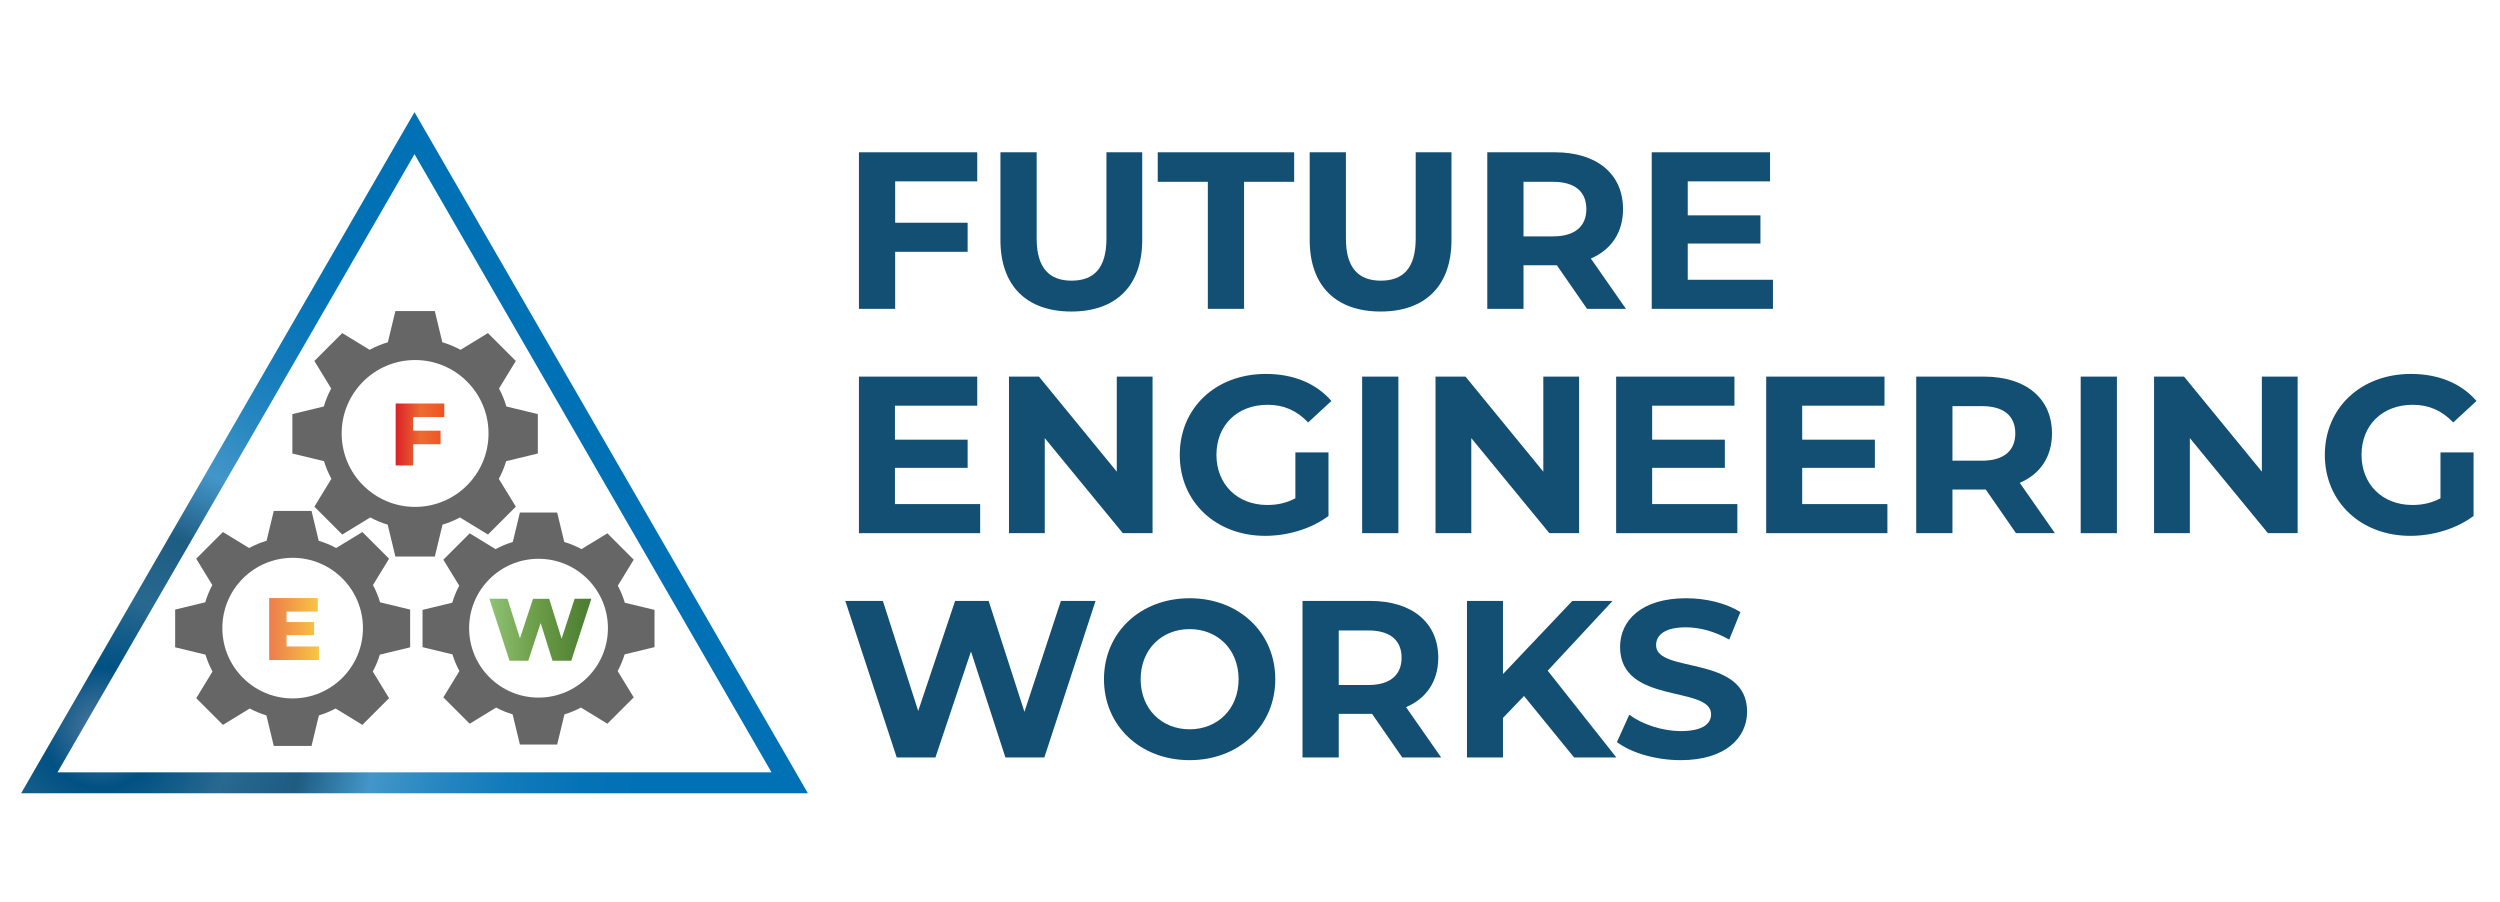
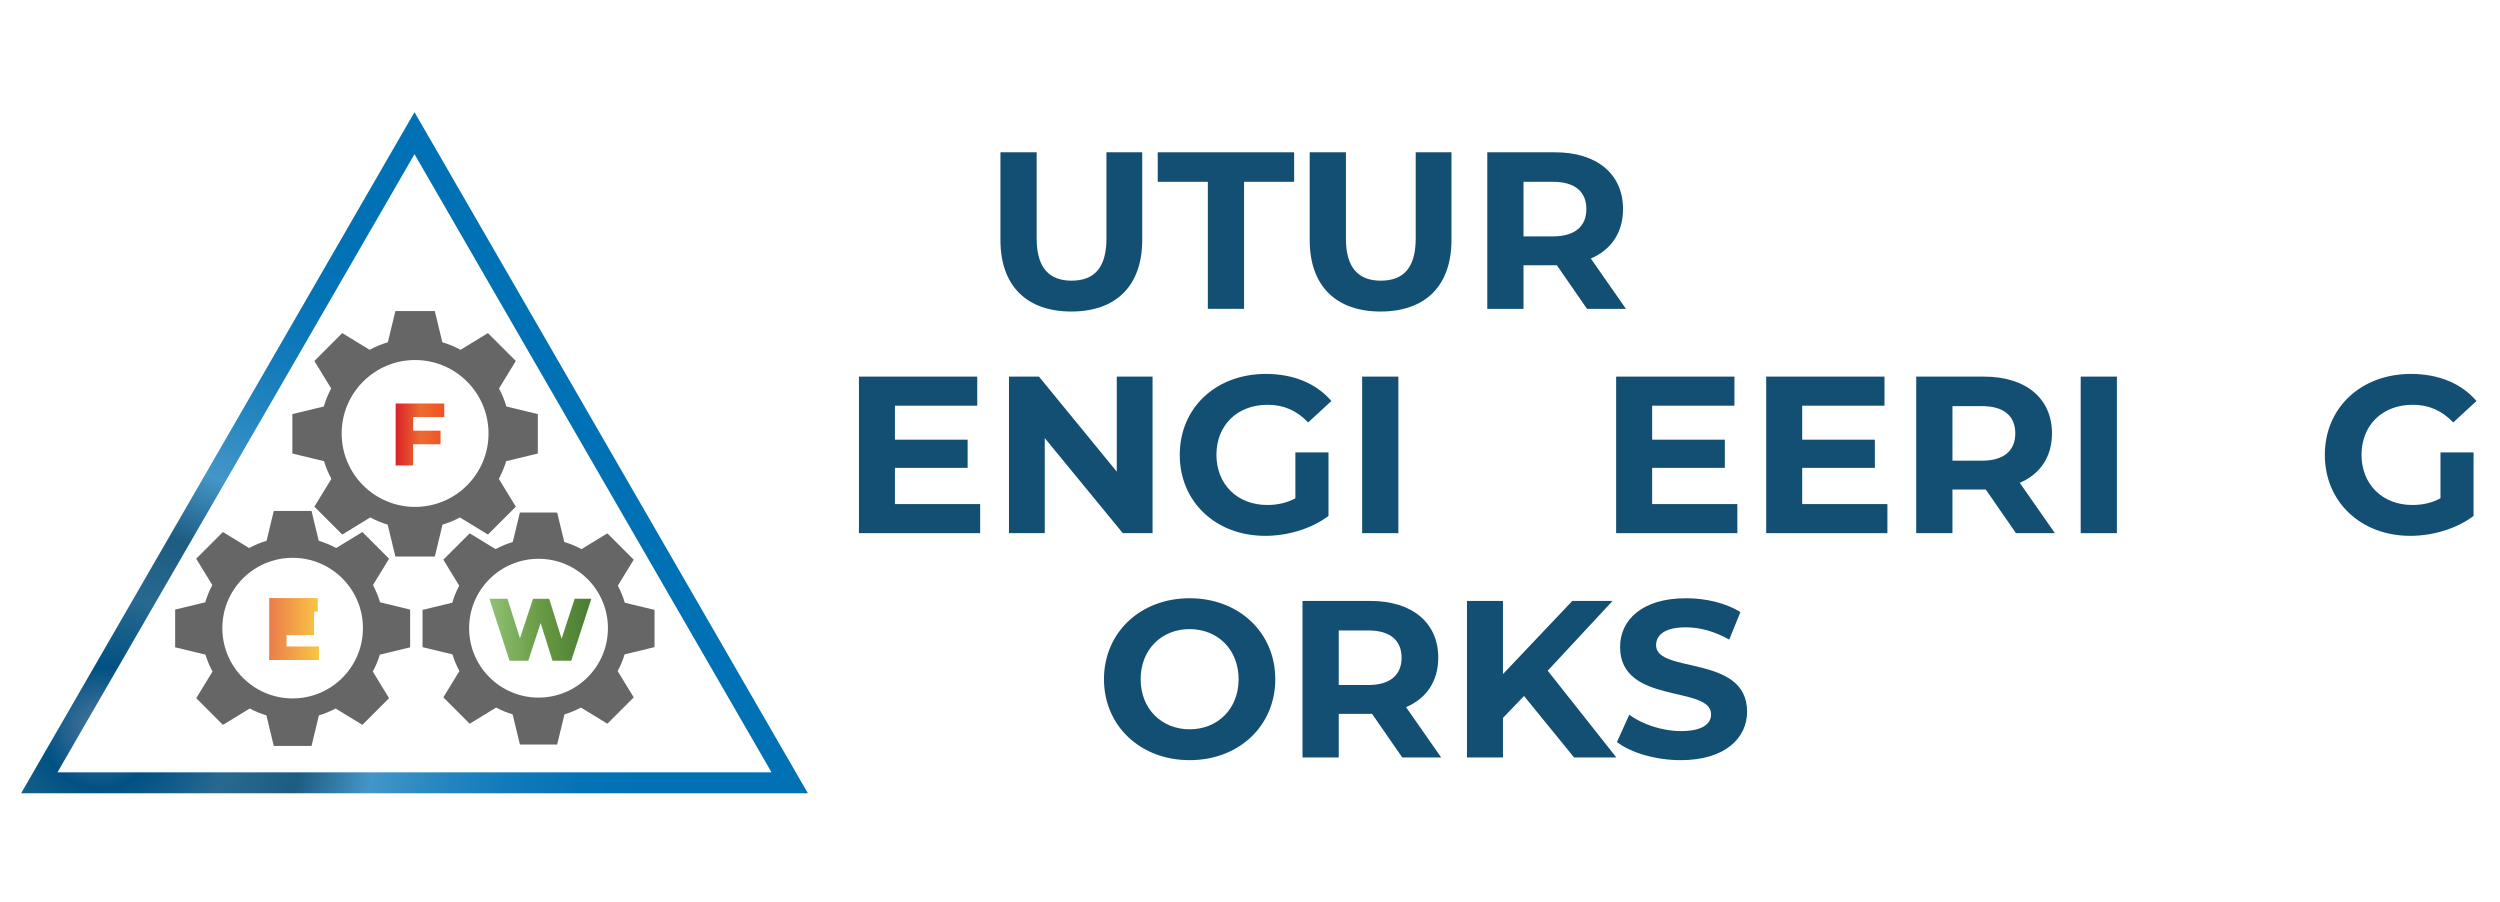
<svg xmlns="http://www.w3.org/2000/svg" width="1538" height="555" viewBox="0 0 1538 555" fill="none">
  <path d="M35.362 475.13H474.635L254.997 94.837L35.362 475.13ZM497 488H13L254.997 69L497 488Z" fill="url(#paint0_radial)" />
  <path d="M210.189 266.668C210.189 241.726 230.416 221.492 255.366 221.492C280.316 221.492 300.542 241.719 300.542 266.668C300.542 291.616 280.314 311.845 255.366 311.845C230.418 311.845 210.189 291.619 210.189 266.668ZM311.401 283.708L330.874 279.007V254.746L311.534 250.078C310.405 246.238 308.882 242.525 306.991 238.997L317.338 222.066L300.176 204.912L283.332 215.204C279.77 213.27 276.015 211.713 272.13 210.558L267.501 191.378H243.235L238.604 210.558C234.718 211.714 230.962 213.272 227.398 215.207L210.555 204.915L193.399 222.068L203.746 238.999C201.855 242.527 200.332 246.24 199.201 250.08L179.861 254.748V279.009L199.329 283.71C200.471 287.475 201.992 291.115 203.868 294.573L193.404 311.697L210.559 328.851L227.774 318.333C231.194 320.164 234.788 321.648 238.502 322.764L243.24 342.392H267.502L272.24 322.764C275.954 321.648 279.548 320.164 282.968 318.333L300.183 328.851L317.337 311.697L306.869 294.573C308.742 291.113 310.261 287.473 311.401 283.708V283.708Z" fill="#666666" />
  <path d="M288.605 386.464C288.605 362.884 307.722 343.768 331.302 343.768C354.882 343.768 374 362.884 374 386.464C374 410.044 354.883 429.162 331.302 429.162C307.72 429.162 288.605 410.049 288.605 386.464ZM384.262 402.57L402.662 398.126V375.199L384.383 370.787C383.315 367.157 381.876 363.648 380.088 360.313L389.867 344.313L373.654 328.099L357.737 337.826C354.369 335.996 350.819 334.524 347.145 333.432L342.77 315.305H319.837L315.46 333.432C311.787 334.525 308.237 335.998 304.868 337.826L288.952 328.1L272.738 344.313L282.516 360.315C280.729 363.65 279.29 367.159 278.222 370.789L259.944 375.199V398.13L278.343 402.573C279.421 406.129 280.857 409.567 282.629 412.834L272.739 429.02L288.953 445.233L305.223 435.291C308.455 437.021 311.852 438.423 315.364 439.476L319.842 458.026H342.77L347.248 439.476C350.759 438.422 354.157 437.02 357.389 435.291L373.657 445.233L389.872 429.02L379.983 412.834C381.752 409.566 383.186 406.126 384.262 402.57Z" fill="#666666" />
  <path d="M363.803 368.359L351.445 406.47H339.898L332.603 383.276L324.981 406.47H313.438L301.079 368.359H312.186L319.867 392.7L327.924 368.363H337.834L345.51 392.918L353.518 368.359H363.803Z" fill="url(#paint1_linear)" />
  <path d="M136.789 386.416C136.789 362.531 156.151 343.169 180.036 343.169C203.921 343.169 223.284 362.531 223.284 386.416C223.284 410.301 203.921 429.664 180.036 429.664C156.151 429.664 136.789 410.303 136.789 386.416ZM233.681 402.729L252.317 398.229V375.004L233.802 370.534C232.72 366.858 231.263 363.304 229.452 359.927L239.357 343.718L222.935 327.296L206.809 337.142C203.398 335.289 199.802 333.798 196.081 332.691L191.651 314.33H168.422L163.992 332.691C160.27 333.798 156.674 335.289 153.262 337.142L137.137 327.296L120.714 343.72L130.619 359.927C128.809 363.305 127.351 366.86 126.269 370.536L107.756 375.004V398.231L126.392 402.73C127.483 406.333 128.938 409.815 130.732 413.124L120.723 429.518L137.146 445.94L153.626 435.87C156.899 437.623 160.34 439.043 163.896 440.109L168.422 458.9H191.648L196.183 440.109C199.74 439.042 203.181 437.622 206.455 435.87L222.933 445.94L239.357 429.518L229.347 413.124C231.139 409.814 232.591 406.331 233.681 402.729V402.729Z" fill="#666666" />
-   <path d="M196.216 397.716V406.049H165.608V367.922H195.507V376.255H176.282V382.69H193.22V390.75H176.282V397.723L196.216 397.716Z" fill="url(#paint2_linear)" />
+   <path d="M196.216 397.716V406.049H165.608V367.922H195.507V376.255H176.282H193.22V390.75H176.282V397.723L196.216 397.716Z" fill="url(#paint2_linear)" />
  <path d="M254.187 256.565V264.953H271.017V273.286H254.187V286.355H243.412V248.232H273.312V256.565H254.187Z" fill="url(#paint3_linear)" />
-   <path d="M601.203 111.576V93.69H528.42V190H550.708V154.916H595.286V137.029H550.708V111.576H601.203Z" fill="#124F73" />
  <path d="M659.081 191.651C686.461 191.651 702.696 175.966 702.696 147.624V93.69H680.682V146.798C680.682 165.097 672.84 172.664 659.219 172.664C645.735 172.664 637.755 165.097 637.755 146.798V93.69H615.466V147.624C615.466 175.966 631.701 191.651 659.081 191.651Z" fill="#124F73" />
  <path d="M743.059 190H765.348V111.851H796.167V93.69H712.24V111.851H743.059V190Z" fill="#124F73" />
  <path d="M849.336 191.651C876.716 191.651 892.951 175.966 892.951 147.624V93.69H870.937V146.798C870.937 165.097 863.095 172.664 849.474 172.664C835.991 172.664 828.011 165.097 828.011 146.798V93.69H805.722V147.624C805.722 175.966 821.957 191.651 849.336 191.651Z" fill="#124F73" />
  <path d="M1000.28 190L978.679 159.043C991.199 153.677 998.491 143.083 998.491 128.637C998.491 107.036 982.394 93.69 956.665 93.69H914.977V190H937.266V163.171H956.665H957.766L976.34 190H1000.28ZM975.927 128.637C975.927 139.093 969.048 145.422 955.427 145.422H937.266V111.851H955.427C969.048 111.851 975.927 118.043 975.927 128.637Z" fill="#124F73" />
-   <path d="M1038.3 172.114V149.825H1083.02V132.489H1038.3V111.576H1088.93V93.69H1016.15V190H1090.72V172.114H1038.3Z" fill="#124F73" />
  <path d="M550.571 310.114V287.825H595.286V270.489H550.571V249.576H601.203V231.69H528.42V328H602.991V310.114H550.571Z" fill="#124F73" />
  <path d="M687.042 231.69V290.164L639.162 231.69H620.726V328H642.739V269.526L690.757 328H709.056V231.69H687.042Z" fill="#124F73" />
  <path d="M796.921 306.537C791.279 309.564 785.638 310.664 779.585 310.664C761.148 310.664 748.353 297.869 748.353 279.845C748.353 261.546 761.148 249.026 779.86 249.026C789.628 249.026 797.746 252.465 804.763 259.895L819.072 246.687C809.716 235.818 795.682 230.039 778.759 230.039C748.078 230.039 725.789 250.814 725.789 279.845C725.789 308.876 748.078 329.651 778.346 329.651C792.105 329.651 806.689 325.386 817.283 317.406V278.332H796.921V306.537Z" fill="#124F73" />
  <path d="M837.988 328H860.277V231.69H837.988V328Z" fill="#124F73" />
-   <path d="M949.449 231.69V290.164L901.57 231.69H883.133V328H905.147V269.526L953.164 328H971.463V231.69H949.449Z" fill="#124F73" />
  <path d="M1016.4 310.114V287.825H1061.12V270.489H1016.4V249.576H1067.03V231.69H994.25V328H1068.82V310.114H1016.4Z" fill="#124F73" />
  <path d="M1108.71 310.114V287.825H1153.42V270.489H1108.71V249.576H1159.34V231.69H1086.56V328H1161.13V310.114H1108.71Z" fill="#124F73" />
  <path d="M1264.17 328L1242.56 297.043C1255.08 291.677 1262.38 281.083 1262.38 266.637C1262.38 245.036 1246.28 231.69 1220.55 231.69H1178.86V328H1201.15V301.171H1220.55H1221.65L1240.23 328H1264.17ZM1239.81 266.637C1239.81 277.093 1232.93 283.422 1219.31 283.422H1201.15V249.851H1219.31C1232.93 249.851 1239.81 256.043 1239.81 266.637Z" fill="#124F73" />
  <path d="M1280.04 328H1302.32V231.69H1280.04V328Z" fill="#124F73" />
-   <path d="M1391.5 231.69V290.164L1343.62 231.69H1325.18V328H1347.2V269.526L1395.21 328H1413.51V231.69H1391.5Z" fill="#124F73" />
  <path d="M1501.38 306.537C1495.74 309.564 1490.09 310.664 1484.04 310.664C1465.6 310.664 1452.81 297.869 1452.81 279.845C1452.81 261.546 1465.6 249.026 1484.32 249.026C1494.08 249.026 1502.2 252.465 1509.22 259.895L1523.53 246.687C1514.17 235.818 1500.14 230.039 1483.21 230.039C1452.53 230.039 1430.24 250.814 1430.24 279.845C1430.24 308.876 1452.53 329.651 1482.8 329.651C1496.56 329.651 1511.14 325.386 1521.74 317.406V278.332H1501.38V306.537Z" fill="#124F73" />
-   <path d="M652.66 369.69L630.233 437.933L608.219 369.69H587.582L564.88 437.382L543.141 369.69H520.027L551.672 466H575.474L597.35 400.784L618.538 466H642.478L673.985 369.69H652.66Z" fill="#124F73" />
  <path d="M731.861 467.651C762.13 467.651 784.556 446.6 784.556 417.845C784.556 389.09 762.13 368.039 731.861 368.039C701.454 368.039 679.165 389.227 679.165 417.845C679.165 446.463 701.454 467.651 731.861 467.651ZM731.861 448.664C714.662 448.664 701.729 436.144 701.729 417.845C701.729 399.546 714.662 387.026 731.861 387.026C749.059 387.026 761.992 399.546 761.992 417.845C761.992 436.144 749.059 448.664 731.861 448.664Z" fill="#124F73" />
  <path d="M886.61 466L865.009 435.043C877.53 429.677 884.822 419.083 884.822 404.637C884.822 383.036 868.724 369.69 842.996 369.69H801.307V466H823.596V439.171H842.996H844.096L862.67 466H886.61ZM862.258 404.637C862.258 415.093 855.378 421.422 841.757 421.422H823.596V387.851H841.757C855.378 387.851 862.258 394.043 862.258 404.637Z" fill="#124F73" />
  <path d="M968.385 466H994.388L952.15 412.617L992.049 369.69H967.284L924.632 414.681V369.69H902.481V466H924.632V441.647L937.565 428.164L968.385 466Z" fill="#124F73" />
  <path d="M1033.96 467.651C1061.47 467.651 1074.82 453.892 1074.82 437.795C1074.82 402.435 1018.82 414.681 1018.82 396.932C1018.82 390.878 1023.91 385.925 1037.12 385.925C1045.65 385.925 1054.87 388.402 1063.81 393.492L1070.69 376.569C1061.75 370.928 1049.37 368.039 1037.26 368.039C1009.88 368.039 996.67 381.66 996.67 398.033C996.67 433.805 1052.67 421.422 1052.67 439.446C1052.67 445.362 1047.3 449.765 1034.09 449.765C1022.54 449.765 1010.43 445.637 1002.31 439.721L994.744 456.507C1003.27 463.111 1018.68 467.651 1033.96 467.651Z" fill="#124F73" />
  <defs>
    <radialGradient id="paint0_radial" cx="0" cy="0" r="1" gradientUnits="userSpaceOnUse" gradientTransform="translate(62.114 447.228) rotate(-31.232) scale(337.32 337.208)">
      <stop stop-color="#50799F" />
      <stop offset="0.11" stop-color="#005183" />
      <stop offset="0.24" stop-color="#286990" />
      <stop offset="0.37" stop-color="#1E5C82" />
      <stop offset="0.5" stop-color="#4396C8" />
      <stop offset="0.63" stop-color="#2586C0" />
      <stop offset="0.75" stop-color="#117ABA" />
      <stop offset="0.88" stop-color="#0473B6" />
      <stop offset="1" stop-color="#0071B5" />
    </radialGradient>
    <linearGradient id="paint1_linear" x1="301.084" y1="387.414" x2="363.803" y2="387.414" gradientUnits="userSpaceOnUse">
      <stop stop-color="#8FC274" />
      <stop offset="0.5" stop-color="#699A44" />
      <stop offset="1" stop-color="#4A7C32" />
    </linearGradient>
    <linearGradient id="paint2_linear" x1="165.608" y1="386.986" x2="196.216" y2="386.986" gradientUnits="userSpaceOnUse">
      <stop offset="0.01" stop-color="#EC7D4C" />
      <stop offset="0.8" stop-color="#F6B744" />
      <stop offset="1" stop-color="#F8C642" />
    </linearGradient>
    <linearGradient id="paint3_linear" x1="243.403" y1="267.295" x2="273.304" y2="267.295" gradientUnits="userSpaceOnUse">
      <stop stop-color="#DA2128" />
      <stop offset="0.52" stop-color="#ED6C30" />
      <stop offset="1" stop-color="#F05123" />
    </linearGradient>
  </defs>
</svg>